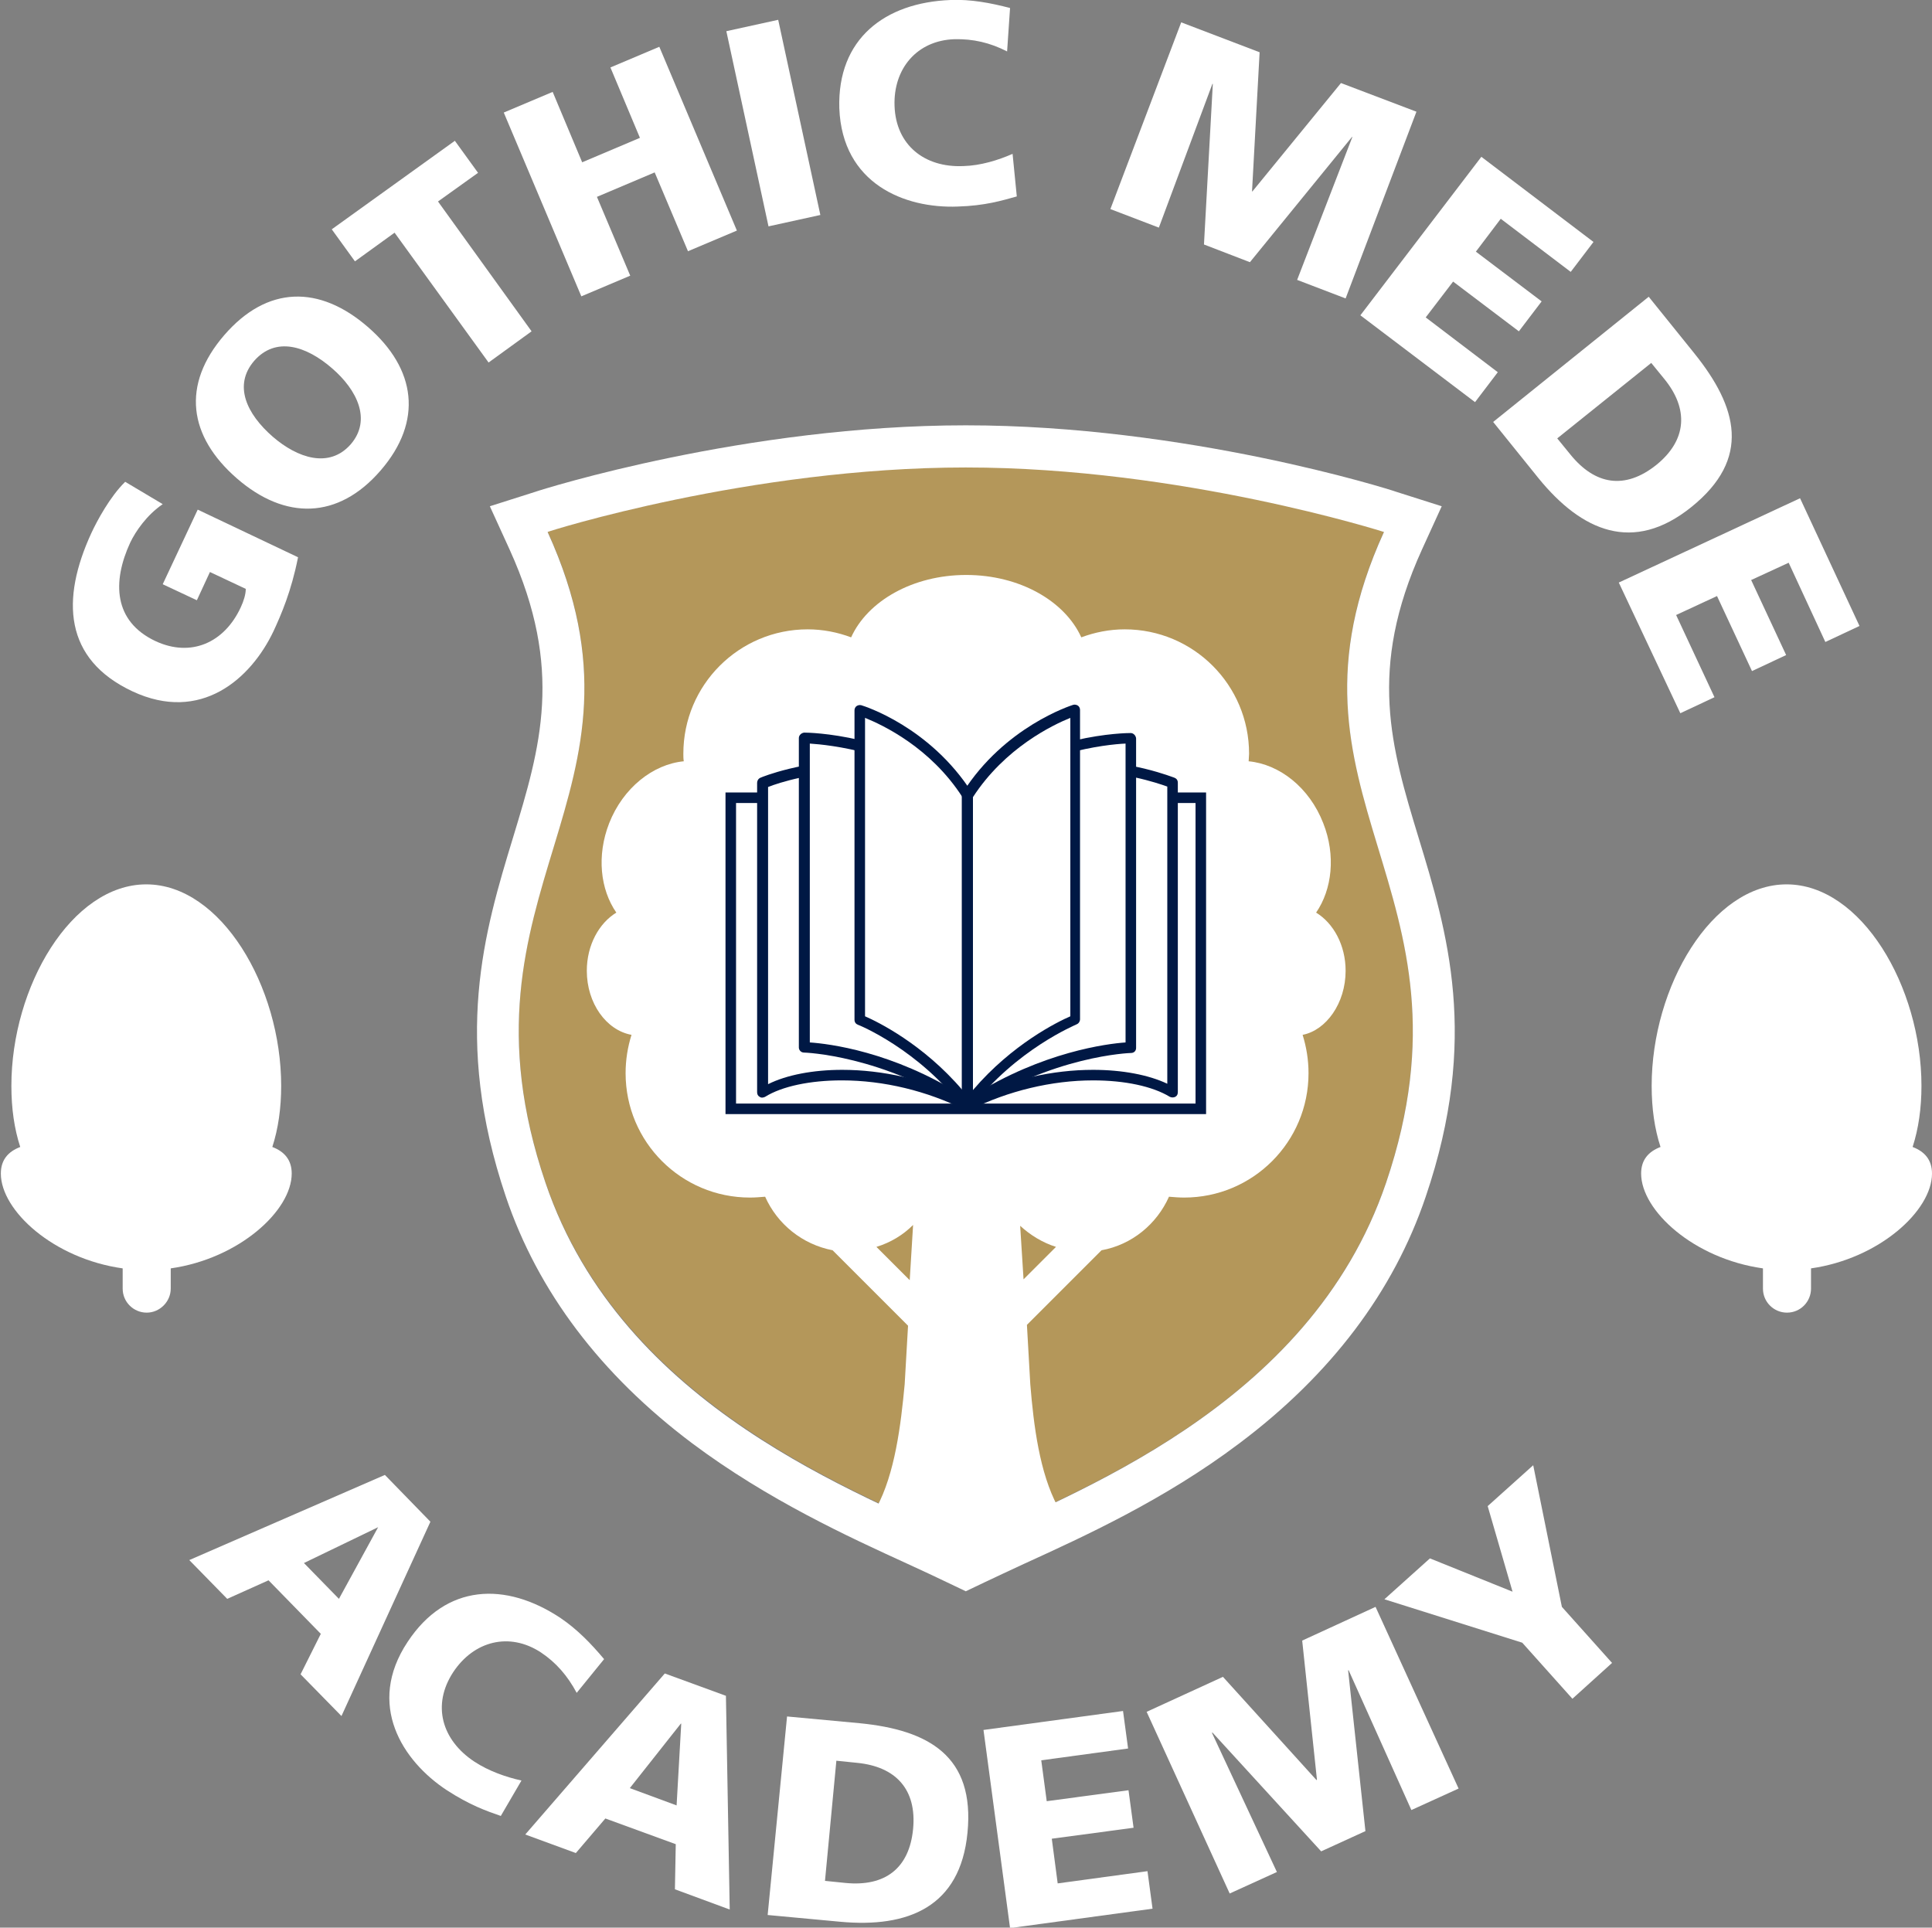
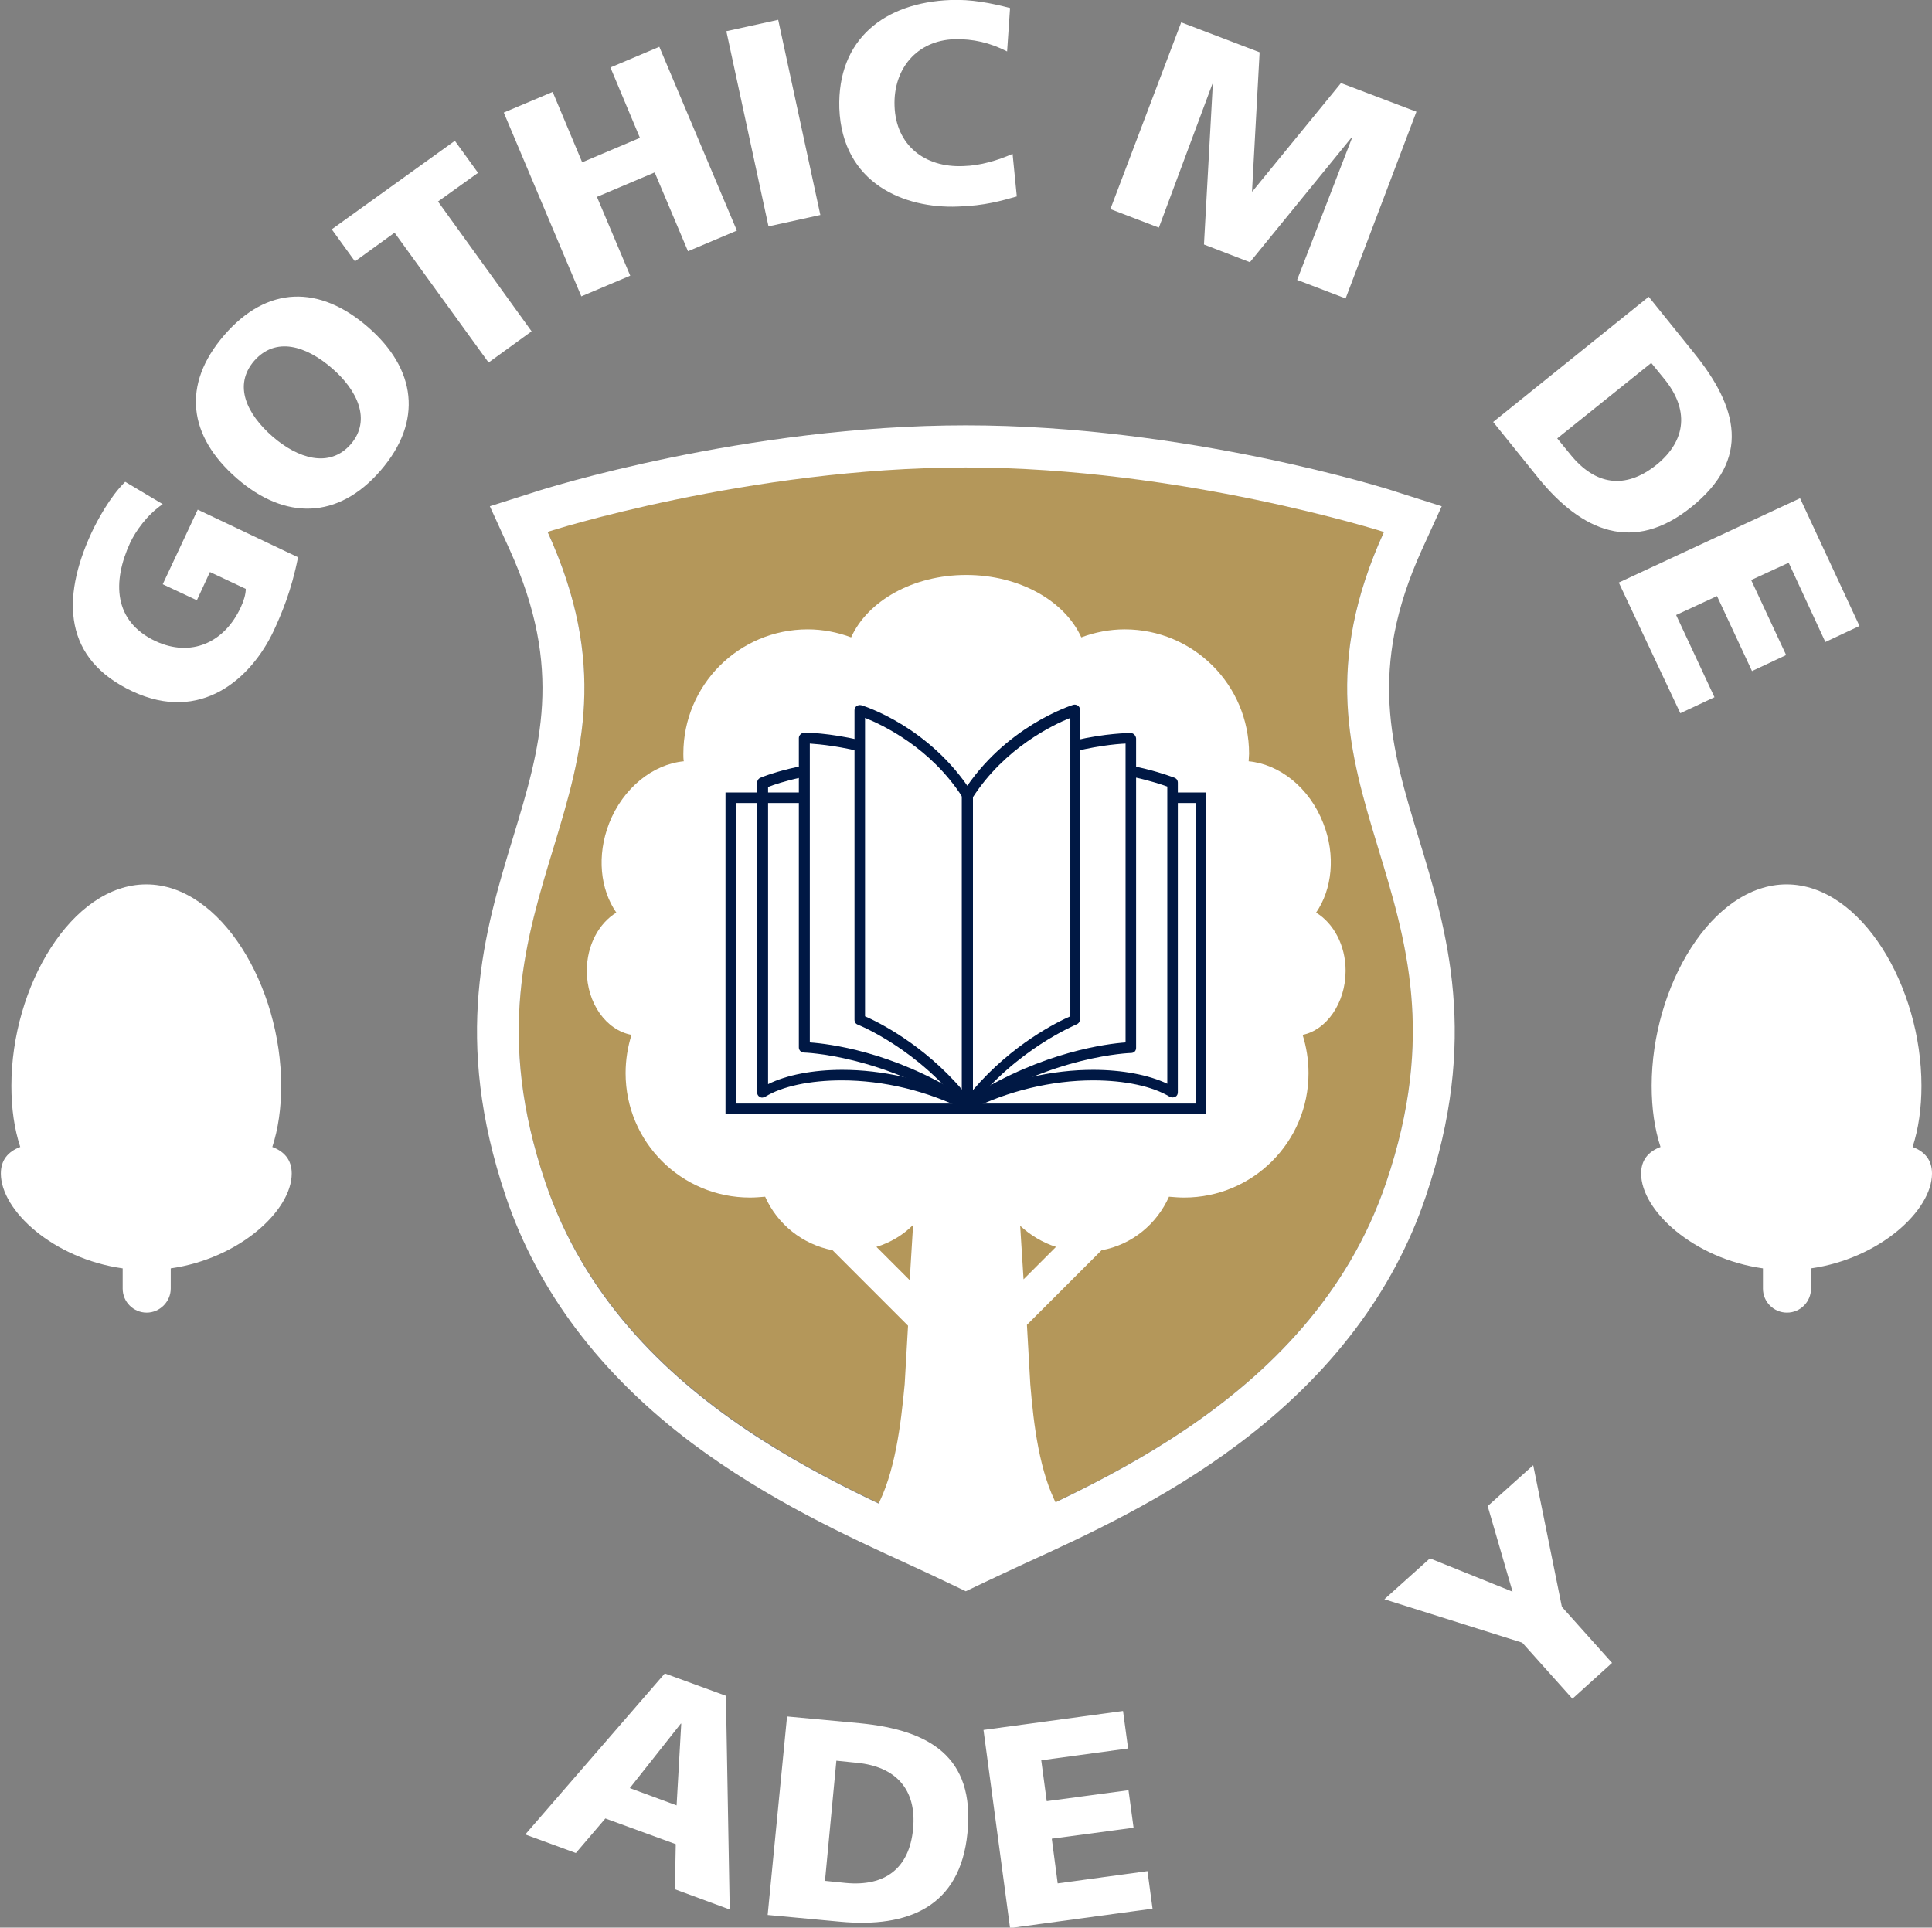
<svg xmlns="http://www.w3.org/2000/svg" viewBox="0 0 458.3 457.3">
  <rect x="0" y="0" width="458.3" height="457.3" fill="#808080" stroke="none" />
  <style>
    .st0{fill:#fff}.st2{fill:#001844}
  </style>
  <g id="Layer_2">
    <path d="M69.2,278.4c0-3.2-1.7-5.2-4.6-6.3c1.4-4.3,2.1-9.2,2.1-14.5c0-23.6-14.3-47.8-32-47.8s-32,24.2-32,47.8 c0,5.4,0.7,10.2,2.1,14.5c-2.9,1.1-4.6,3.1-4.6,6.3c0,8.8,12.5,20.2,28.9,22.5v4.8c0,3.2,2.6,5.7,5.7,5.7s5.7-2.6,5.7-5.7v-4.8 C56.7,298.6,69.2,287.2,69.2,278.4z" class="st0" />
    <path d="M458.3,278.4c0-3.2-1.7-5.2-4.6-6.3c1.4-4.3,2.1-9.2,2.1-14.5c0-23.6-14.3-47.8-32-47.8 c-17.7,0-32,24.2-32,47.8c0,5.4,0.7,10.2,2.1,14.5c-2.9,1.1-4.6,3.1-4.6,6.3c0,8.8,12.5,20.2,28.9,22.5v4.8c0,3.2,2.6,5.7,5.7,5.7 c3.2,0,5.7-2.6,5.7-5.7v-4.8C445.8,298.6,458.3,287.2,458.3,278.4z" class="st0" />
    <path d="M70.7,132.2c-1.6,8.1-4,13.6-5.8,17.5c-5.4,11.4-17.3,21.9-33.5,14.3c-16.2-7.6-17-21.8-9.7-37.6 c1.3-2.8,4.4-8.6,8-12.1l8.9,5.3c-3.8,2.6-6.4,6.4-7.7,9.1c-4.3,9.3-4,18.7,6,23.4c8.4,3.9,16.3,0.4,20.2-8 c0.7-1.5,1.2-3.1,1.2-4.4l-8.5-4l-3.1,6.7l-8.1-3.8l8.3-17.7L70.7,132.2z" class="st0" />
    <path d="M53.2,79.5c10.2-11.8,22.6-11.9,34.1-1.9c11.4,9.9,13.1,22.3,3,34c-10.1,11.7-22.7,11.8-34.1,1.9 C44.7,103.5,43,91.3,53.2,79.5z M83.2,105.4c5-5.8,1.5-12.9-4.4-18c-6.2-5.4-13.4-7.6-18.5-1.8c-5,5.8-1.8,12.6,4.4,18 C70.6,108.7,78.1,111.2,83.2,105.4z" class="st0" />
    <path d="M93.6,55.2L84.2,62l-5.5-7.6l29.2-21l5.5,7.6l-9.5,6.8l22.2,30.8l-10.2,7.4L93.6,55.2z" class="st0" />
    <path d="M119.5,26.7l11.6-4.9l7,16.7l13.7-5.8l-7-16.7l11.6-4.9l18.4,43.6l-11.6,4.9l-7.9-18.7l-13.7,5.8l7.9,18.7 l-11.6,4.9L119.5,26.7z" class="st0" />
    <path d="M172.3,7.4l12.3-2.7l10,46.3l-12.3,2.7L172.3,7.4z" class="st0" />
    <path d="M241.2,46.6c-3.6,1-7.5,2.2-14,2.4c-12.6,0.5-27.4-5.4-28.1-23.3C198.6,9.2,209.9,0.6,225.5,0 c4.8-0.2,9.5,0.7,14.1,1.9l-0.7,10.3c-4.1-2.1-8.1-3-12.5-2.9c-8.9,0.3-14.5,7-14.2,15.8c0.3,9.3,7.1,14.7,16.3,14.3 c4.1-0.1,8.3-1.4,11.7-2.9L241.2,46.6z" class="st0" />
    <path d="M280.2,5.3l18.6,7.1l-1.8,33l0.1,0l21-25.7l17.9,6.8l-16.8,44.3l-11.5-4.4l13.1-33.9l-0.1,0l-24.2,29.7 L285.6,58l2.1-38.1l-0.1,0L274.9,54l-11.5-4.4L280.2,5.3z" class="st0" />
-     <path d="M351.4,37.2l26.6,20.2l-5.4,7.1L356,51.9l-5.9,7.8l15.6,11.8l-5.4,7.1l-15.6-11.8l-6.5,8.5l17.1,13l-5.4,7.1 l-27.2-20.6L351.4,37.2z" class="st0" />
    <path d="M391.1,70.4l10.8,13.4c10.3,12.8,13.6,25-0.7,36.5c-13.8,11.1-26,5.7-36.2-6.8l-10.8-13.4L391.1,70.4z M369.4,104l3.1,3.8c5.9,7.3,13,8.4,20.4,2.5c7.3-5.9,7.7-13.3,1.9-20.4l-3.1-3.8L369.4,104z" class="st0" />
    <path d="M427,118.2l14.1,30.3l-8.1,3.8l-8.7-18.8l-8.9,4.1l8.3,17.8l-8.1,3.8l-8.3-17.8l-9.7,4.5l9.1,19.5l-8.1,3.8 L384,138.2L427,118.2z" class="st0" />
    <g>
-       <path d="M91.3,349.9l10.8,11.1l-21.1,46.1l-9.7-9.9l4.8-9.6l-12.4-12.7l-9.8,4.4l-9-9.2L91.3,349.9z M89.7,362.3 L89.7,362.3l-17.6,8.5l8.3,8.5L89.7,362.3z" class="st0" />
-       <path d="M118.8,430.8c-3.5-1.2-7.4-2.6-12.8-6.1c-10.5-6.9-19.2-20.3-9.3-35.2c9.1-13.8,23.2-14.3,36.2-5.7 c4,2.7,7.3,6.1,10.4,9.8l-6.5,8c-2.2-4.1-4.9-7.2-8.5-9.6c-7.5-4.9-15.9-2.7-20.8,4.7c-5.1,7.8-2.7,16.1,5,21.2 c3.5,2.3,7.6,3.7,11.2,4.5L118.8,430.8z" class="st0" />
      <path d="M157.7,397l14.5,5.3l0.9,50.7l-13-4.8l0.2-10.7l-16.7-6.1l-7,8.2l-12-4.4L157.7,397z M161.6,408.9l-0.1,0 l-12.1,15.3l11.1,4.1L161.6,408.9z" class="st0" />
      <path d="M186.7,407.2l17.2,1.6c16.4,1.6,27.4,7.8,25.6,26c-1.7,17.6-14.1,22.6-30.2,21.1l-17.2-1.6L186.7,407.2z M195.7,446.2l4.9,0.5c9.4,0.9,15.1-3.5,16-12.8c0.9-9.4-4.1-14.8-13.3-15.7l-4.9-0.5L195.7,446.2z" class="st0" />
      <path d="M233.3,410.4l33.1-4.5l1.2,8.9l-20.6,2.8l1.3,9.7l19.4-2.6l1.2,8.9l-19.4,2.6l1.4,10.6l21.3-2.9l1.2,8.9 l-33.8,4.6L233.3,410.4z" class="st0" />
-       <path d="M272,406.1l18.1-8.3l22.2,24.5l0.1-0.1l-3.5-33l17.4-8l19.7,43.1l-11.2,5.1l-14.9-33.2l-0.1,0.1l4.1,38.1 l-10.5,4.8L287.6,411l-0.1,0.1l15.4,33l-11.2,5.1L272,406.1z" class="st0" />
      <path d="M361.1,389.7l-32.7-10.3l10.8-9.7l19.6,7.9l-5.9-20.3l10.8-9.7l6.8,33.6l11.9,13.3L373,403L361.1,389.7z" class="st0" />
    </g>
    <g>
      <path fill="#b4975a" d="M229.1,366.2c24.4-11.9,81.5-32,99.7-85.7c23.8-70.1-29.1-91.7-0.5-154.4c0,0-48-15.3-99.2-15.3 s-99.2,15.3-99.2,15.3c28.6,62.7-24.3,84.3-0.5,154.4C147.7,334.1,204.8,354.3,229.1,366.2z" />
      <path d="M319.2,230.3c0-6.1-2.9-11.3-7-13.8c3.8-5.5,4.7-13.6,1.7-21.2c-3.3-8.5-10.4-14-17.7-14.7 c0-0.6,0.1-1.2,0.1-1.8c0-16.3-13.2-29.5-29.5-29.5c-3.6,0-7.1,0.7-10.3,1.9c-3.9-8.6-14.6-14.8-27.3-14.8 c-12.7,0-23.4,6.2-27.3,14.8c-3.2-1.2-6.7-1.9-10.3-1.9c-16.3,0-29.5,13.2-29.5,29.5c0,0.6,0,1.2,0.1,1.8 c-7.3,0.7-14.4,6.3-17.7,14.7c-3,7.7-2.1,15.7,1.7,21.2c-4.1,2.5-7,7.7-7,13.8c0,7.7,4.6,14.1,10.6,15.2c-0.9,2.9-1.4,5.9-1.4,9.1 c0,16.3,13.2,29.5,29.5,29.5c1.2,0,2.4-0.1,3.6-0.2c2.9,6.5,8.8,11.3,16,12.7l17.9,17.9l-0.8,13.9c-0.9,9.6-2.3,21.2-6.7,29.3 c4.4,6.1,15.6,9.7,21.2,12.8c5.8-3.3,18-8.2,21.8-13.1c-4.3-8-5.7-19.2-6.5-29l-0.8-14.1l17.7-17.7c7.2-1.3,13.1-6.2,16-12.7 c1.2,0.1,2.4,0.2,3.6,0.2c16.3,0,29.5-13.2,29.5-29.5c0-3.2-0.5-6.2-1.4-9.1C314.6,244.4,319.2,238,319.2,230.3z M207.9,295.8 c3.3-1,6.3-2.8,8.7-5.2l-0.8,13.1L207.9,295.8z M242,290.8c2.4,2.2,5.3,4,8.5,5l-7.7,7.7L242,290.8z" class="st0" />
-       <rect width="111.5" height="73.8" x="173.4" y="189.3" class="st0" />
      <path d="M286.1,264.3h-114V188h114V264.3z M174.6,261.8h109v-71.3h-109V261.8z" class="st2" />
-       <path d="M229.5,262.2c-19.2-9.7-40-8.3-48.6-3v-73.4c0,0,25-10.4,48.6,2.2C229.5,210,229.5,262.2,229.5,262.2z" class="st0" />
+       <path d="M229.5,262.2c-19.2-9.7-40-8.3-48.6-3c0,0,25-10.4,48.6,2.2C229.5,210,229.5,262.2,229.5,262.2z" class="st0" />
      <path d="M229.5,263.4c-0.2,0-0.4,0-0.6-0.1c-9-4.5-19.3-7-29.2-7c-7.5,0-14.2,1.4-18.2,3.9c-0.4,0.2-0.9,0.3-1.3,0 c-0.4-0.2-0.6-0.6-0.6-1.1v-73.4c0-0.5,0.3-1,0.8-1.2c0.4-0.2,10.1-4.1,23.2-4.1c9.6,0,18.5,2.1,26.5,6.4 c0.4,0.2,0.7,0.6,0.7,1.1v74.2c0,0.4-0.2,0.8-0.6,1.1C230,263.3,229.8,263.4,229.5,263.4z M199.8,253.8c9.5,0,19.6,2.3,28.5,6.4 v-71.5c-7.4-3.8-15.7-5.7-24.6-5.7c-10.6,0-19,2.7-21.5,3.7v70.5C186.6,255,192.9,253.8,199.8,253.8z" class="st2" />
      <path d="M229.5,262.2c-20-13.3-38.7-13.7-38.7-13.7v-73.4c0,0,20.8,0,38.7,13.7C229.5,210.8,229.5,248,229.5,262.2z" class="st0" />
      <path d="M229.5,263.4c-0.2,0-0.5-0.1-0.7-0.2c-19.4-12.9-37.9-13.5-38.1-13.5c-0.7,0-1.2-0.6-1.2-1.2v-73.4 c0-0.3,0.1-0.6,0.4-0.9c0.2-0.2,0.6-0.4,0.9-0.4c0,0,0,0,0,0c0.9,0,21.4,0.2,39.5,13.9c0.3,0.2,0.5,0.6,0.5,1v73.4 c0,0.5-0.3,0.9-0.7,1.1C229.9,263.4,229.7,263.4,229.5,263.4z M192.1,247.3c4.4,0.3,19.6,2.1,36.2,12.6v-70.5 c-14.8-11-31.6-12.7-36.2-13V247.3z" class="st2" />
      <path d="M229.5,262.2c-10.9-14.4-25.6-20.2-25.6-20.2v-73.4c0,0,15.8,4.8,25.6,20.2 C229.5,205,229.5,248,229.5,262.2z" class="st0" />
      <path d="M229.5,263.4c-0.4,0-0.8-0.2-1-0.5c-10.6-14-24.9-19.8-25-19.8c-0.5-0.2-0.8-0.6-0.8-1.2v-73.4 c0-0.4,0.2-0.8,0.5-1c0.3-0.2,0.7-0.3,1.1-0.2c0.7,0.2,16.3,5.1,26.3,20.8c0.1,0.2,0.2,0.4,0.2,0.7v73.4c0,0.5-0.3,1-0.9,1.2 C229.8,263.4,229.7,263.4,229.5,263.4z M205.2,241.1c3,1.3,13.8,6.6,23.1,17.5v-69.5c-7.6-11.8-18.9-17.1-23.1-18.8V241.1z" class="st2" />
      <g>
        <path d="M229.5,262.2c19.2-9.7,40-8.3,48.6-3v-73.4c0,0-25-10.4-48.6,2.2C229.5,210,229.5,262.2,229.5,262.2z" class="st0" />
        <path d="M229.5,263.4c-0.2,0-0.5-0.1-0.7-0.2c-0.4-0.2-0.6-0.6-0.6-1.1v-74.2c0-0.5,0.3-0.9,0.7-1.1 c7.9-4.2,16.8-6.4,26.5-6.4c13.1,0,22.8,4,23.2,4.1c0.5,0.2,0.8,0.6,0.8,1.2v73.4c0,0.5-0.2,0.9-0.6,1.1c-0.4,0.2-0.9,0.2-1.3,0 c-4.1-2.5-10.7-3.9-18.2-3.9c-9.8,0-20.2,2.5-29.2,7C229.9,263.4,229.7,263.4,229.5,263.4z M230.8,188.7v71.5 c8.9-4.1,18.9-6.4,28.5-6.4c6.9,0,13.2,1.2,17.6,3.3v-70.5c-2.5-0.9-10.9-3.7-21.5-3.7C246.5,183,238.2,184.9,230.8,188.7z" class="st2" />
      </g>
      <g>
        <path d="M229.5,262.2c20-13.3,38.7-13.7,38.7-13.7v-73.4c0,0-20.8,0-38.7,13.7C229.5,210.8,229.5,248,229.5,262.2z" class="st0" />
        <path d="M229.5,263.4c-0.2,0-0.4,0-0.6-0.1c-0.4-0.2-0.7-0.6-0.7-1.1v-73.4c0-0.4,0.2-0.8,0.5-1 c18-13.8,38.6-13.9,39.5-13.9c0,0,0,0,0,0c0.3,0,0.6,0.1,0.9,0.4c0.2,0.2,0.4,0.6,0.4,0.9v73.4c0,0.7-0.5,1.2-1.2,1.2 c-0.2,0-18.7,0.6-38.1,13.5C230,263.3,229.8,263.4,229.5,263.4z M230.8,189.4v70.5c16.6-10.4,31.9-12.3,36.2-12.6v-70.9 C262.4,176.6,245.6,178.4,230.8,189.4z" class="st2" />
      </g>
      <g>
        <path d="M229.5,262.2c10.9-14.4,25.6-20.2,25.6-20.2v-73.4c0,0-15.8,4.8-25.6,20.2C229.5,205,229.5,248,229.5,262.2 z" class="st0" />
        <path d="M229.5,263.4c-0.1,0-0.3,0-0.4-0.1c-0.5-0.2-0.9-0.6-0.9-1.2v-73.4c0-0.2,0.1-0.5,0.2-0.7 c9.9-15.6,25.6-20.6,26.2-20.8c0.4-0.1,0.8,0,1.1,0.2c0.3,0.2,0.5,0.6,0.5,1v73.4c0,0.5-0.3,1-0.8,1.2 c-0.1,0.1-14.4,5.9-25,19.8C230.3,263.2,229.9,263.4,229.5,263.4z M230.8,189.1v69.5c9.3-10.9,20.1-16.2,23.1-17.5v-70.8 C249.7,172,238.4,177.4,230.8,189.1z" class="st2" />
      </g>
      <path d="M229.1,110.9c51.2,0,99.2,15.3,99.2,15.3c-28.6,62.7,24.3,84.3,0.5,154.4c-18.2,53.6-75.3,73.8-99.7,85.7 c-24.4-11.9-81.5-32-99.7-85.7c-23.8-70.1,29.1-91.7,0.5-154.4C129.9,126.1,177.9,110.9,229.1,110.9 M229.1,100.9 c-52.2,0-100.2,15.1-102.2,15.8l-10.7,3.4l4.7,10.3c12.9,28.4,7.3,46.9,0.8,68.3c-6.8,22.3-14.4,47.6-1.7,85.2 c7.6,22.5,22.5,42.2,44.2,58.5c17.9,13.4,37.1,22.2,51.1,28.6c3.5,1.6,6.7,3.1,9.4,4.4l4.4,2.1l4.4-2.1c2.7-1.3,6-2.8,9.4-4.4 c14-6.4,33.2-15.1,51.1-28.6c21.7-16.3,36.6-36,44.2-58.5c12.8-37.6,5.1-62.9-1.7-85.2c-6.5-21.4-12.1-39.9,0.8-68.3l4.7-10.3 l-10.7-3.4C329.4,116,281.3,100.9,229.1,100.9L229.1,100.9z" class="st0" />
    </g>
  </g>
</svg>